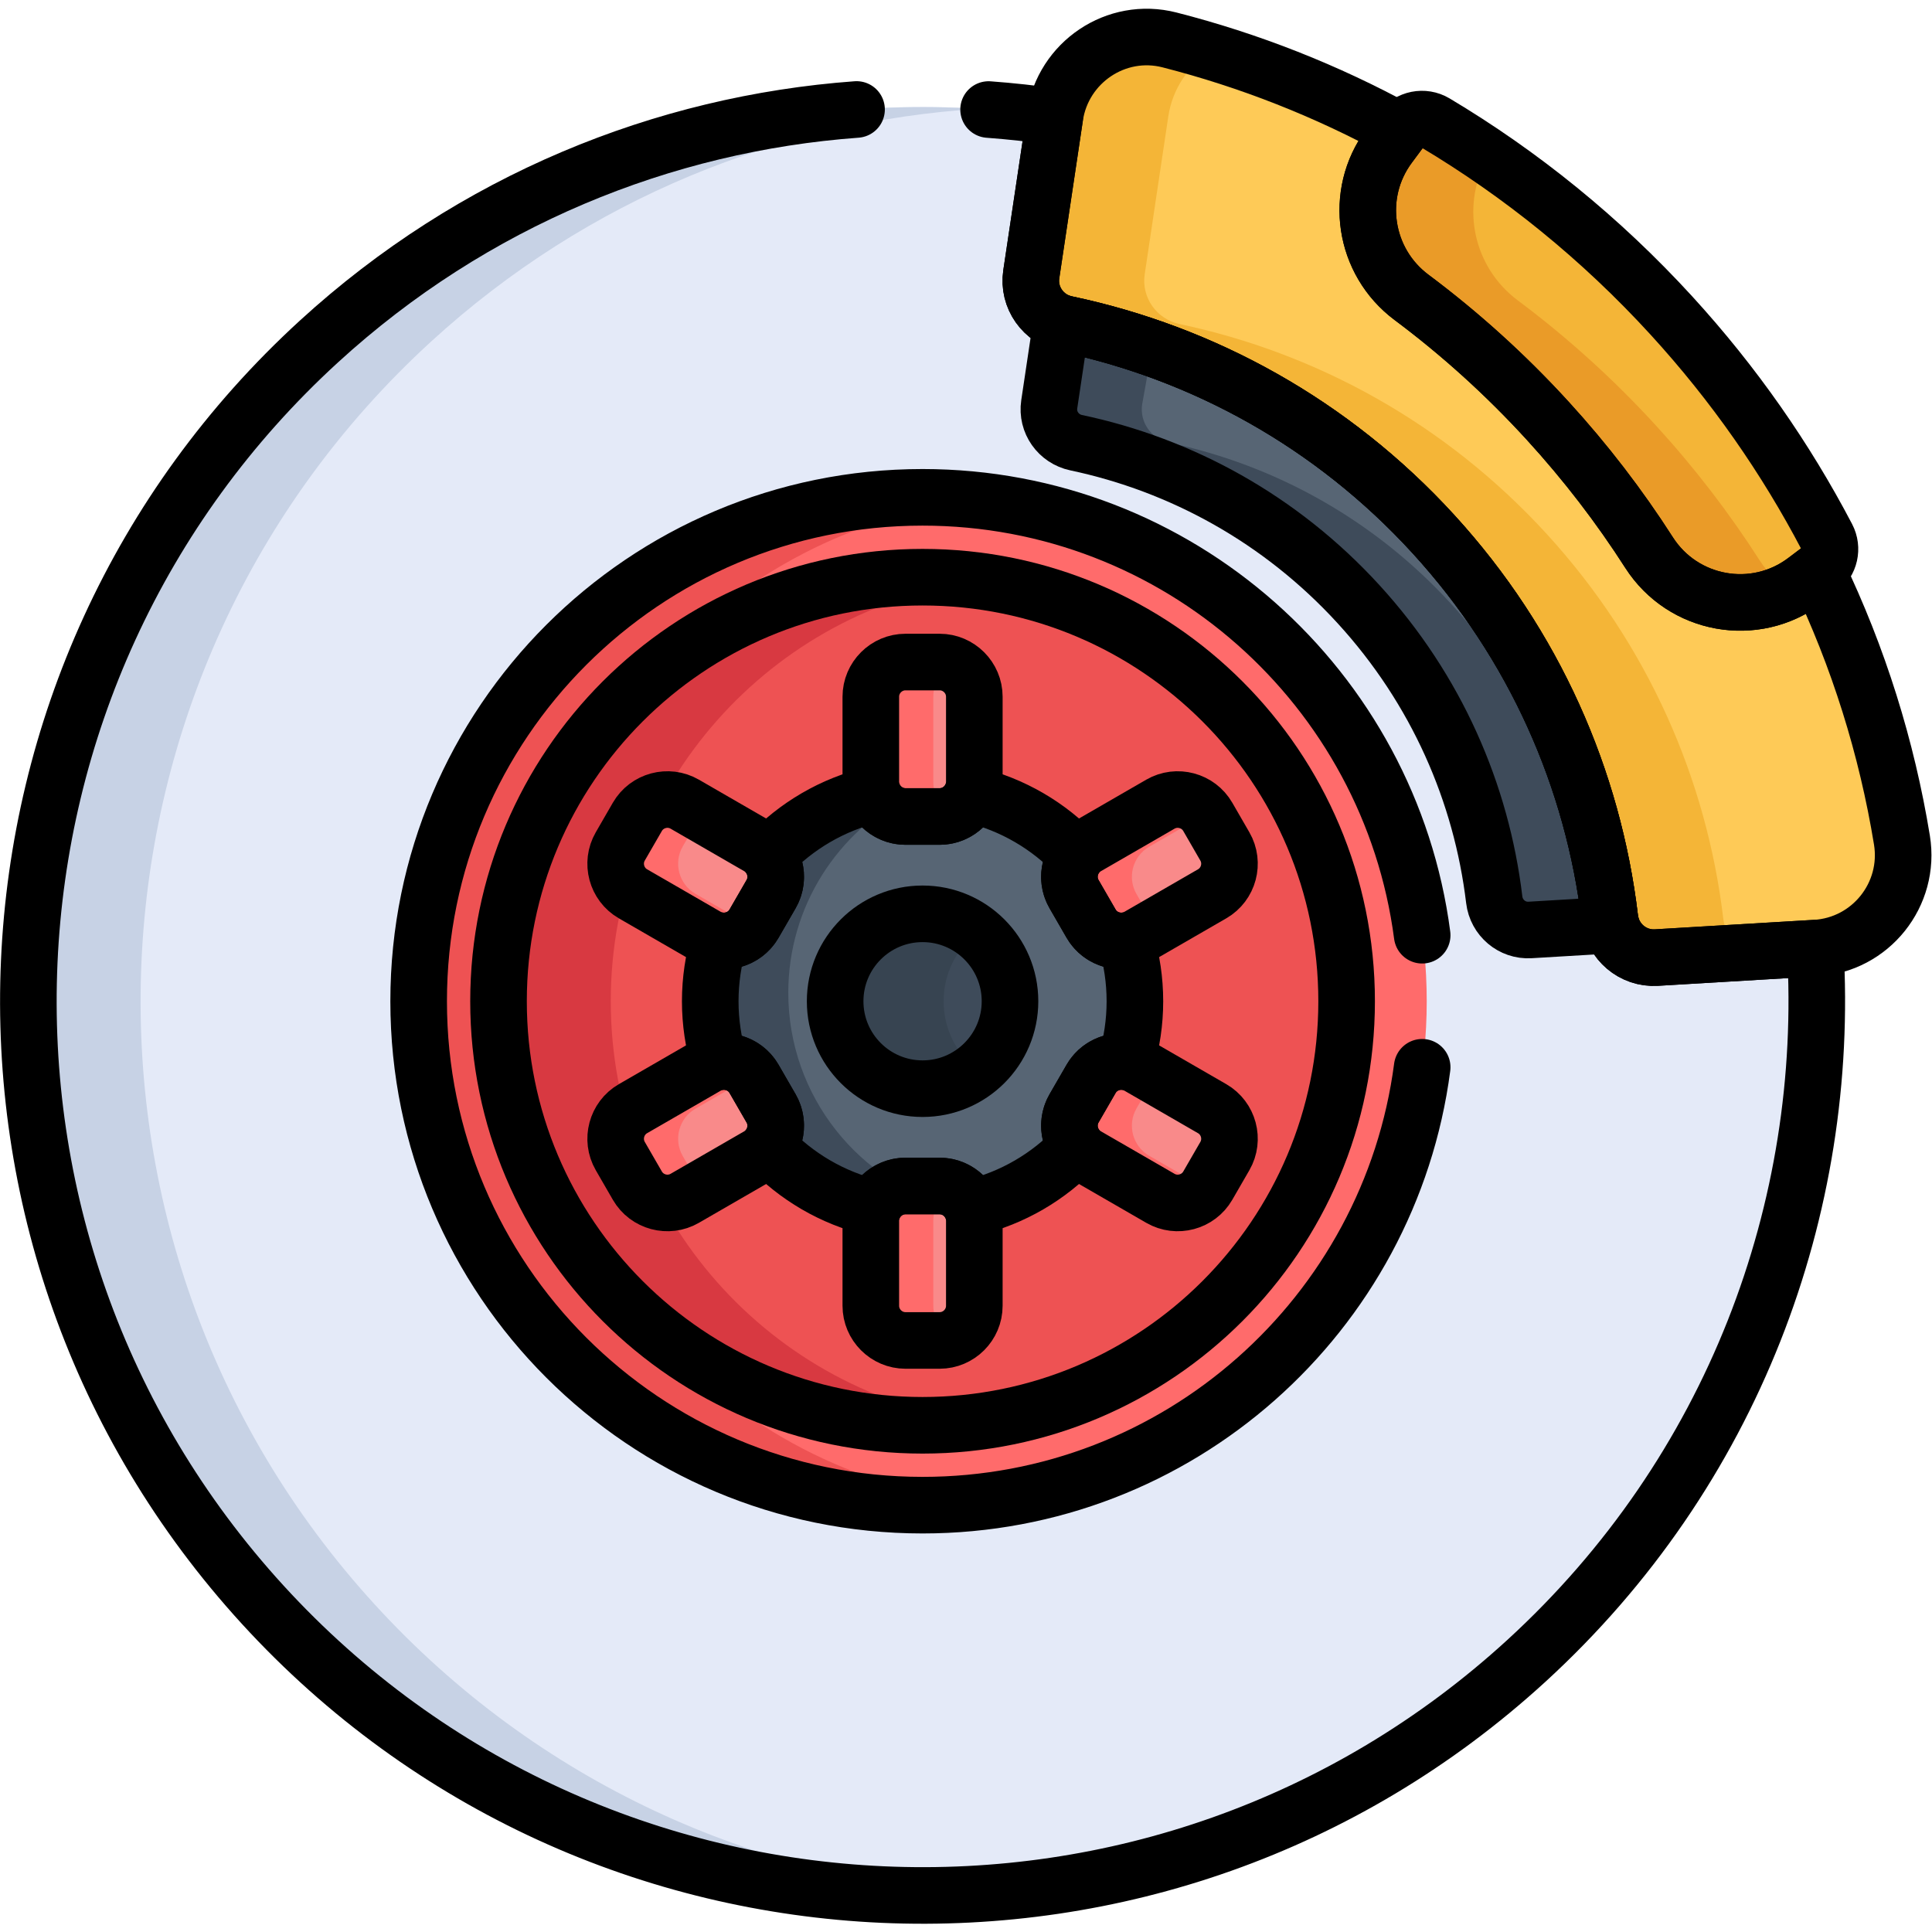
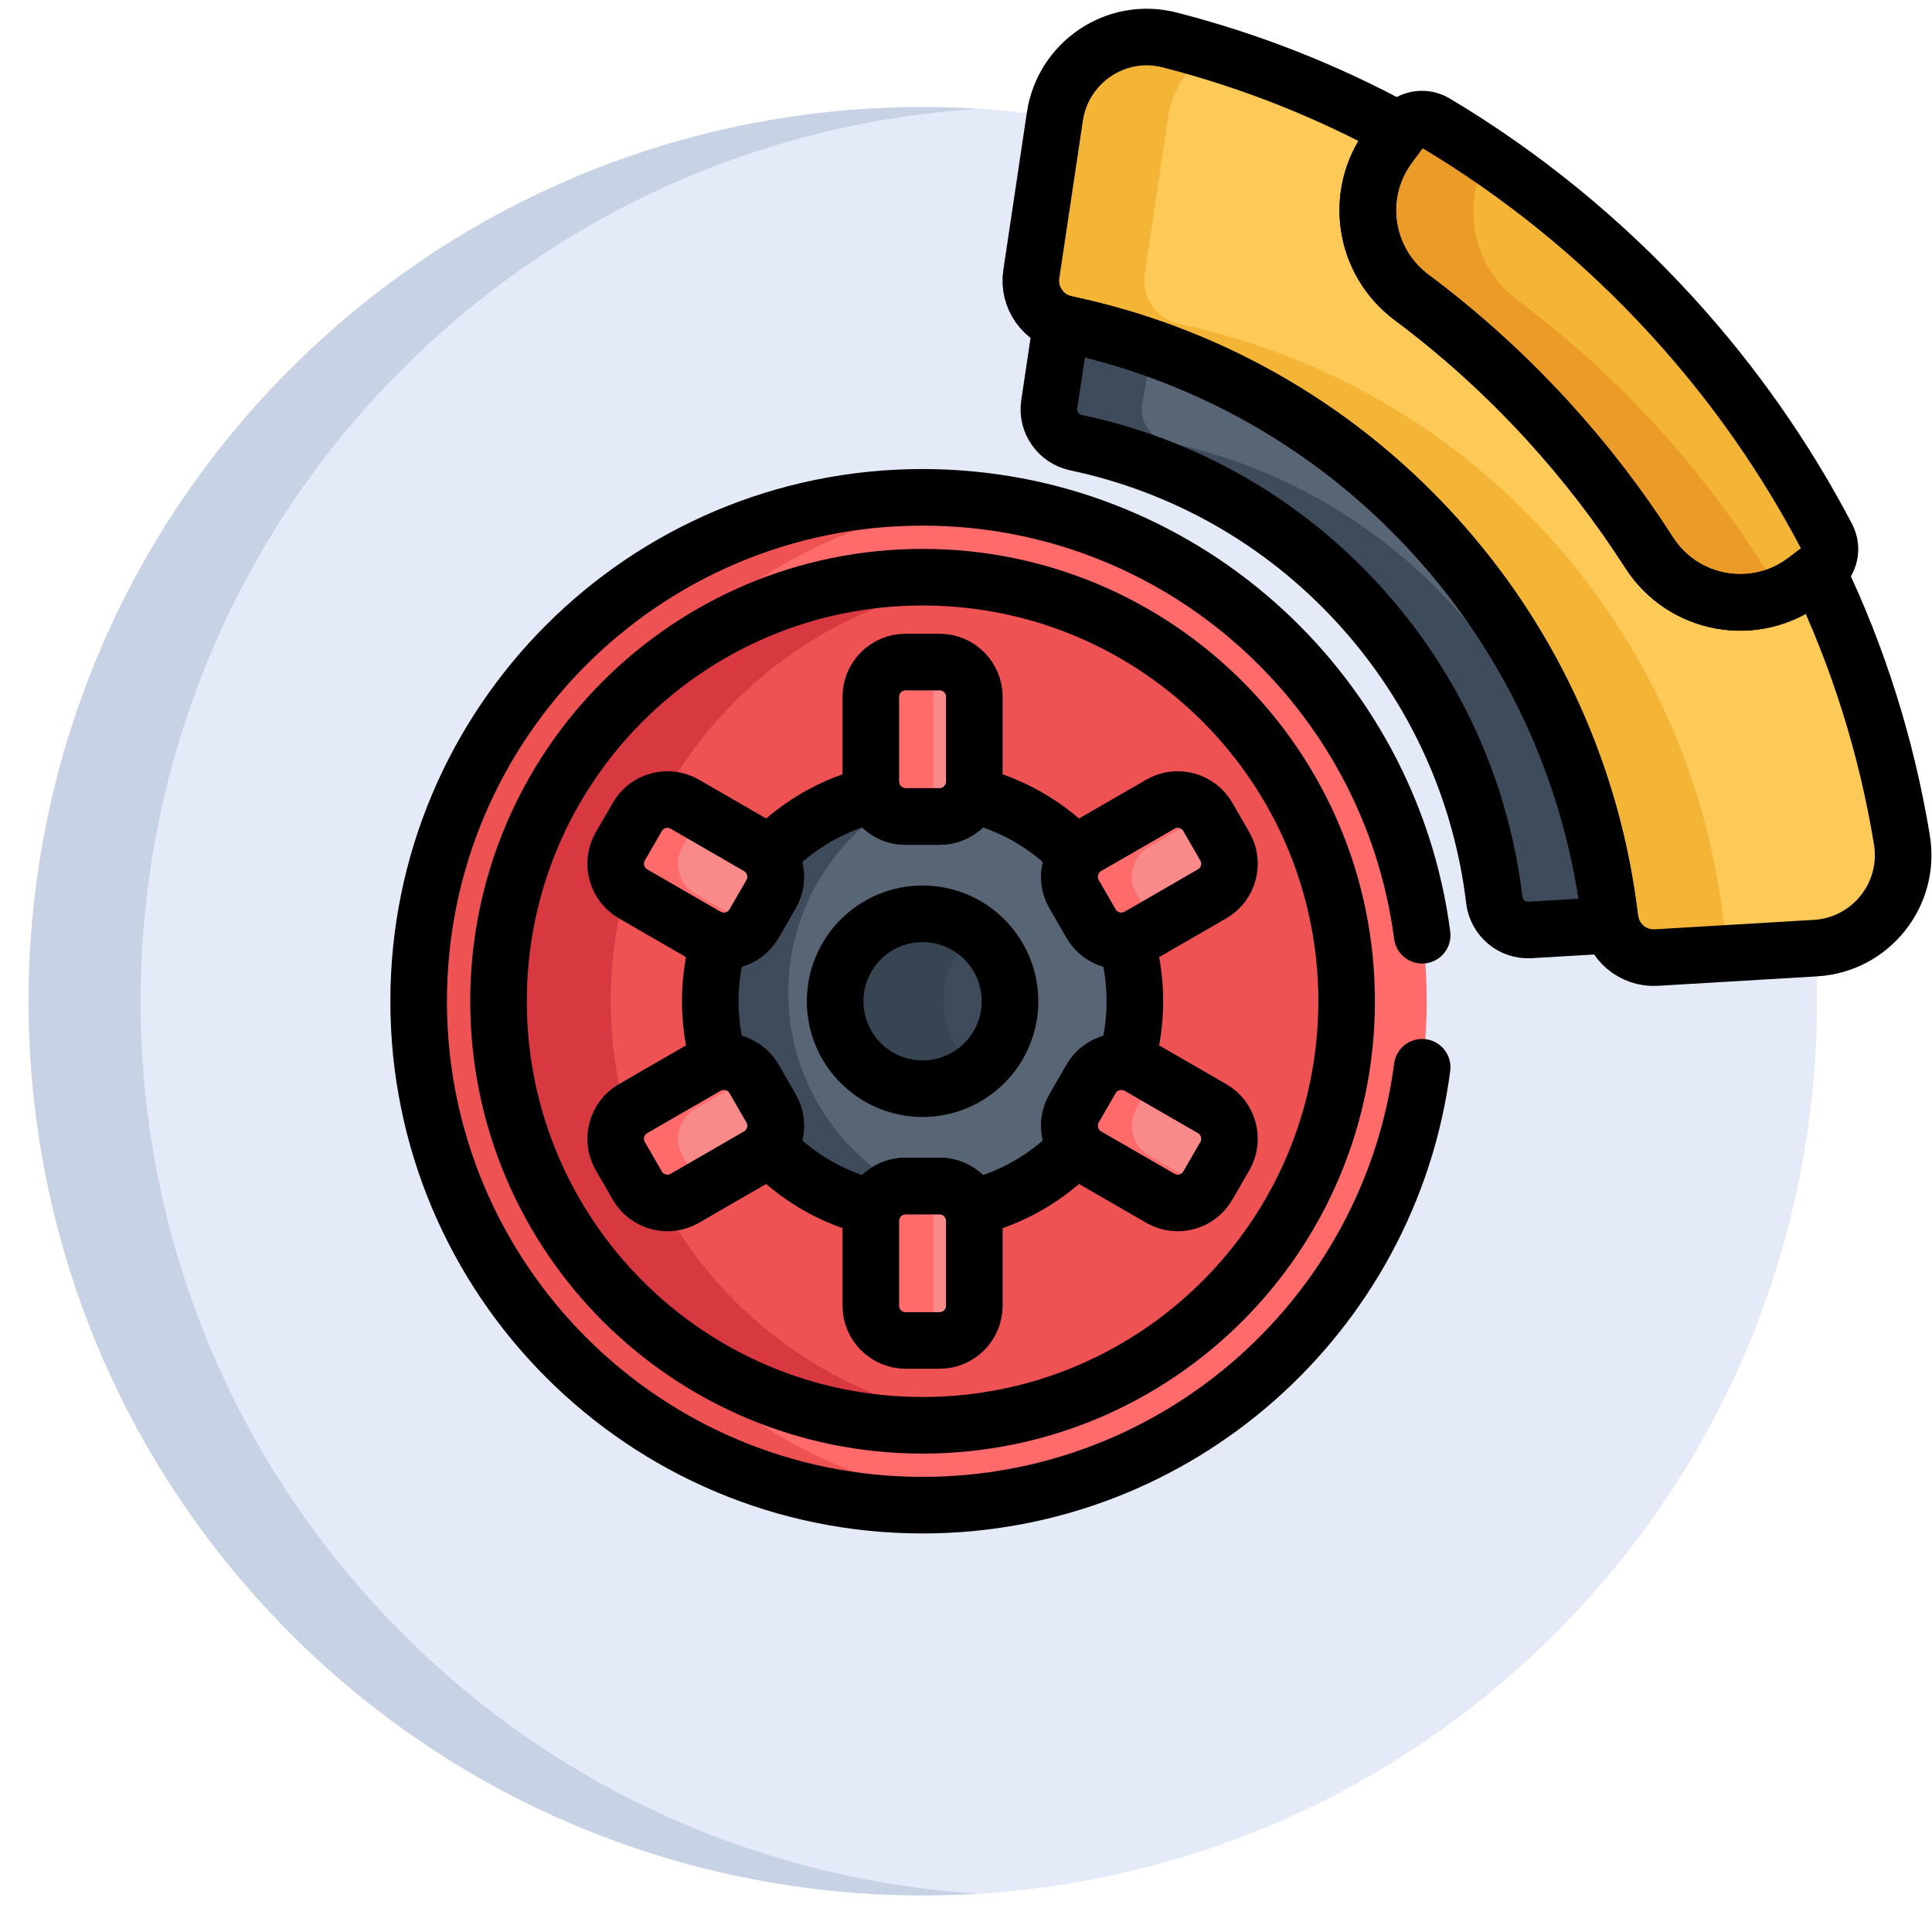
<svg xmlns="http://www.w3.org/2000/svg" version="1.1" id="svg930" xml:space="preserve" width="682.667" height="682.667" viewBox="0 0 682.667 682.667">
  <defs id="defs934">
    <clipPath clipPathUnits="userSpaceOnUse" id="clipPath944">
      <path d="M 0,512 H 512 V 0 H 0 Z" id="path942" />
    </clipPath>
  </defs>
  <g id="g936" transform="matrix(1.333,0,0,-1.333,0,682.667)">
    <g id="g938">
      <g id="g940" clip-path="url(#clipPath944)">
        <g id="g946" transform="translate(439.133,258.298)">
          <path d="m 0,0 c -6.229,-0.371 -11.601,4.211 -12.342,10.408 -4.398,36.732 -19.906,72.487 -46.781,101.866 -26.874,29.379 -61.108,48.003 -97.305,55.649 -6.105,1.29 -10.192,7.047 -9.269,13.219 l 6.237,41.717 c -68.188,10.153 -140.208,-9.366 -195.042,-59.525 -96.597,-88.36 -103.273,-238.299 -14.912,-334.896 88.36,-96.597 238.299,-103.274 334.895,-14.913 54.834,50.158 80.678,120.158 76.625,188.979 z" style="fill:#e4eaf8;fill-opacity:1;fill-rule:nonzero;stroke:none" id="path948" />
        </g>
        <g id="g950" transform="translate(99.409,86.736)">
          <path d="m 0,0 c -88.361,96.597 -81.685,246.536 14.912,334.896 41.55,38.007 92.967,58.406 145.108,61.649 C 98.052,400.42 34.653,380.113 -14.778,334.896 -111.375,246.536 -118.052,96.597 -29.69,0 20.662,-55.045 91.009,-80.875 160.088,-76.574 100.963,-72.878 43.142,-47.163 0,0" style="fill:#c7d2e5;fill-opacity:1;fill-rule:nonzero;stroke:none" id="path952" />
        </g>
        <g id="g954" transform="translate(428.791,269.706)">
          <path d="m 0,0 c -4.398,36.732 -20.906,72.487 -47.781,101.866 -26.874,29.38 -61.109,49.004 -97.305,56.649 -0.437,0.093 -0.861,0.214 -1.277,0.351 l -4.233,-23.623 c -0.711,-4.747 2.433,-9.175 7.13,-10.167 27.841,-5.881 54.174,-20.207 74.845,-42.805 20.672,-22.598 32.6,-50.1 35.983,-78.354 0.571,-4.766 4.702,-8.291 9.493,-8.005 L 0.371,-1.809 C 0.207,-1.223 0.074,-0.622 0,0" style="fill:#576574;fill-opacity:1;fill-rule:nonzero;stroke:none" id="path956" />
        </g>
        <g id="g958" transform="translate(420.718,273.623)">
          <path d="m 0,0 c -3.384,28.254 -15.312,55.756 -35.983,78.354 -20.671,22.598 -47.004,36.924 -74.846,42.805 -4.696,0.992 -7.84,5.42 -7.13,10.167 l 3.05,17.022 c -7.253,2.578 -14.636,4.673 -22.103,6.251 -0.438,0.092 -0.862,0.213 -1.278,0.35 l -4.233,-23.623 c -0.709,-4.747 2.433,-9.175 7.13,-10.167 27.842,-5.881 54.174,-20.207 74.846,-42.805 20.671,-22.598 32.6,-50.1 35.983,-78.354 0.57,-4.766 4.702,-8.291 9.493,-8.005 L 3.557,-6.2 C 1.645,-4.754 0.306,-2.56 0,0" style="fill:#3e4b5a;fill-opacity:1;fill-rule:nonzero;stroke:none" id="path960" />
        </g>
        <g id="g962" transform="translate(378.192,246.721)">
          <path d="m 0,0 c 0,-73.772 -59.805,-133.577 -133.577,-133.577 -73.773,0 -133.577,59.805 -133.577,133.577 0,73.772 59.804,133.577 133.577,133.577 C -59.805,133.577 0,73.772 0,0" style="fill:#ff6b6b;fill-opacity:1;fill-rule:nonzero;stroke:none" id="path964" />
        </g>
        <g id="g966" transform="translate(140.73,246.721)">
          <path d="m 0,0 c 0,68.754 51.946,125.366 118.731,132.752 -4.875,0.539 -9.827,0.825 -14.845,0.825 C 30.113,133.577 -29.691,73.772 -29.691,0 c 0,-73.772 59.804,-133.577 133.577,-133.577 5.018,0 9.97,0.286 14.845,0.826 C 51.946,-125.366 0,-68.753 0,0" style="fill:#ee5253;fill-opacity:1;fill-rule:nonzero;stroke:none" id="path968" />
        </g>
        <g id="g970" transform="translate(504.219,289.459)">
          <path d="m 0,0 c -3.997,24.416 -11.46,48.406 -22.412,71.193 l -3.213,-2.425 c -13.331,-10.064 -32.388,-6.631 -41.401,7.431 -7.828,12.215 -16.801,23.93 -26.927,35 -11.168,12.209 -23.243,23.09 -36.028,32.639 -12.695,9.48 -15.423,27.382 -5.989,40.11 l 2.964,3.999 c -19.461,10.678 -40.021,18.736 -61.147,24.141 -14.111,3.61 -28.227,-5.903 -30.38,-20.307 l -6.25,-41.801 c -0.923,-6.171 3.164,-11.928 9.269,-13.218 36.197,-7.646 70.431,-26.27 97.305,-55.649 26.875,-29.38 42.383,-65.134 46.781,-101.866 0.741,-6.197 6.113,-10.779 12.342,-10.408 l 42.18,2.509 C -8.287,-27.783 2.365,-14.453 0,0" style="fill:#feca57;fill-opacity:1;fill-rule:nonzero;stroke:none" id="path972" />
        </g>
        <g id="g974" transform="translate(456.79,268.706)">
          <path d="m 0,0 c -4.397,36.732 -19.905,72.487 -46.779,101.866 -26.875,29.38 -61.11,48.004 -97.305,55.65 -6.106,1.289 -10.193,7.046 -9.27,13.218 l 6.25,41.8 c 1.112,7.441 5.42,13.57 11.267,17.265 -3.611,1.092 -7.24,2.11 -10.888,3.043 -14.11,3.61 -28.226,-5.904 -30.379,-20.308 l -6.25,-41.8 c -0.923,-6.172 3.164,-11.929 9.27,-13.218 36.195,-7.646 70.43,-26.27 97.305,-55.65 C -49.905,72.487 -34.397,36.732 -30,0 c 0.742,-6.196 6.113,-10.778 12.343,-10.408 l 23.72,1.411 C 2.818,-7.22 0.473,-3.939 0,0" style="fill:#f4b537;fill-opacity:1;fill-rule:nonzero;stroke:none" id="path976" />
        </g>
        <g id="g978" transform="translate(484.351,367.845)">
          <path d="m 0,0 c -11.083,21.169 -25.049,41.27 -41.938,59.733 -19.097,20.878 -40.614,38.217 -63.723,52.003 -3.06,1.826 -7.008,1.033 -9.129,-1.83 l -3.311,-4.465 c -9.595,-12.946 -6.82,-31.154 6.091,-40.797 13.003,-9.712 25.285,-20.779 36.645,-33.197 10.299,-11.259 19.425,-23.175 27.386,-35.598 9.168,-14.302 28.551,-17.795 42.11,-7.559 l 3.904,2.947 C 0.745,-6.717 1.575,-3.009 0,0" style="fill:#f4b537;fill-opacity:1;fill-rule:nonzero;stroke:none" id="path980" />
        </g>
        <g id="g982" transform="translate(466.372,363.694)">
          <path d="m 0,0 c -7.962,12.423 -17.088,24.339 -27.387,35.598 -11.359,12.418 -23.641,23.485 -36.644,33.197 -11.773,8.792 -15.114,24.704 -8.337,37.256 -5.021,3.455 -10.125,6.74 -15.315,9.836 -3.059,1.826 -7.007,1.033 -9.13,-1.829 l -3.309,-4.466 c -9.596,-12.946 -6.82,-31.154 6.091,-40.797 13.003,-9.712 25.285,-20.779 36.644,-33.197 C -47.088,24.339 -37.962,12.423 -30,0 -21.394,-13.426 -3.785,-17.325 9.556,-9.284 5.821,-7.046 2.522,-3.935 0,0" style="fill:#ea9b28;fill-opacity:1;fill-rule:nonzero;stroke:none" id="path984" />
        </g>
        <g id="g986" transform="translate(357.022,246.721)">
          <path d="m 0,0 c 0,-62.08 -50.325,-112.406 -112.406,-112.406 -62.08,0 -112.406,50.326 -112.406,112.406 0,62.081 50.326,112.407 112.406,112.407 C -50.325,112.407 0,62.081 0,0" style="fill:#ee5253;fill-opacity:1;fill-rule:nonzero;stroke:none" id="path988" />
        </g>
        <g id="g990" transform="translate(161.899,246.721)">
          <path d="m 0,0 c 0,57.047 42.498,104.164 97.562,111.43 -4.859,0.641 -9.813,0.977 -14.846,0.977 C 20.636,112.407 -29.69,62.081 -29.69,0 c 0,-62.08 50.326,-112.406 112.406,-112.406 5.033,0 9.987,0.336 14.846,0.977 C 42.498,-104.164 0,-57.047 0,0" style="fill:#d83941;fill-opacity:1;fill-rule:nonzero;stroke:none" id="path992" />
        </g>
        <g id="g994" transform="translate(298.558,262.794)">
          <path d="m 0,0 -13.063,22.592 c -7.396,7.817 -17.005,13.51 -27.83,16.081 H -66.991 C -77.816,36.102 -87.425,30.409 -94.821,22.592 L -107.884,0 c -1.515,-5.094 -2.342,-10.486 -2.342,-16.073 0,-5.587 0.827,-10.979 2.342,-16.073 l 13.063,-22.592 c 7.396,-7.817 17.005,-13.51 27.83,-16.081 h 26.098 c 10.825,2.571 20.434,8.264 27.83,16.081 L 0,-32.146 c 1.516,5.094 2.342,10.486 2.342,16.073 C 2.342,-10.486 1.516,-5.094 0,0" style="fill:#576574;fill-opacity:1;fill-rule:nonzero;stroke:none" id="path996" />
        </g>
        <g id="g998" transform="translate(208.958,248.972)">
          <path d="M 0,0 C 0,22.935 13.132,42.791 32.279,52.496 H 22.608 C 11.783,49.924 2.175,44.231 -5.222,36.414 L -18.284,13.822 C -19.8,8.728 -20.626,3.336 -20.626,-2.251 c 0,-5.587 0.826,-10.978 2.342,-16.073 l 13.062,-22.592 c 7.397,-7.817 17.005,-13.51 27.83,-16.081 H 44.199 C 18.786,-50.492 0,-27.44 0,0" style="fill:#3e4b5a;fill-opacity:1;fill-rule:nonzero;stroke:none" id="path1000" />
        </g>
        <g id="g1002" transform="translate(267.791,246.721)">
          <path d="m 0,0 c 0,-12.799 -10.376,-23.175 -23.176,-23.175 -12.799,0 -23.175,10.376 -23.175,23.175 0,12.799 10.376,23.175 23.175,23.175 C -10.376,23.175 0,12.799 0,0" style="fill:#3e4b5a;fill-opacity:1;fill-rule:nonzero;stroke:none" id="path1004" />
        </g>
        <g id="g1006" transform="translate(250.131,246.721)">
          <path d="M 0,0 C 0,7.381 3.454,13.951 8.83,18.195 4.884,21.311 -0.097,23.176 -5.516,23.176 -18.314,23.176 -28.69,12.8 -28.69,0 c 0,-12.799 10.376,-23.175 23.174,-23.175 5.419,0 10.4,1.864 14.346,4.98 C 3.454,-13.951 0,-7.38 0,0" style="fill:#374451;fill-opacity:1;fill-rule:nonzero;stroke:none" id="path1008" />
        </g>
        <g id="g1010" transform="translate(249.143,336.635)">
          <path d="m 0,0 h -9.057 c -5.054,0 -9.19,-4.136 -9.19,-9.191 V -31.75 c 0,-5.056 4.136,-9.191 9.19,-9.191 H 0 c 5.055,0 9.19,4.135 9.19,9.191 V -9.191 C 9.19,-4.136 5.055,0 0,0" style="fill:#f98a8a;fill-opacity:1;fill-rule:nonzero;stroke:none" id="path1012" />
        </g>
        <g id="g1014" transform="translate(249.143,197.749)">
          <path d="m 0,0 h -9.057 c -5.054,0 -9.19,-4.136 -9.19,-9.19 v -22.56 c 0,-5.055 4.136,-9.191 9.19,-9.191 H 0 c 5.055,0 9.19,4.136 9.19,9.191 V -9.19 C 9.19,-4.136 5.055,0 0,0" style="fill:#f98a8a;fill-opacity:1;fill-rule:nonzero;stroke:none" id="path1016" />
        </g>
        <g id="g1018" transform="translate(169.012,295.6)">
          <path d="m 0,0 -4.528,-7.843 c -2.528,-4.378 -1.014,-10.027 3.364,-12.554 l 19.537,-11.281 c 4.378,-2.527 10.027,-1.013 12.555,3.365 l 4.528,7.842 c 2.527,4.378 1.014,10.028 -3.364,12.555 L 12.555,3.364 C 8.177,5.892 2.527,4.378 0,0" style="fill:#f98a8a;fill-opacity:1;fill-rule:nonzero;stroke:none" id="path1020" />
        </g>
        <g id="g1022" transform="translate(289.291,226.156)">
          <path d="m 0,0 -4.528,-7.843 c -2.528,-4.377 -1.014,-10.027 3.364,-12.554 l 19.537,-11.28 c 4.378,-2.528 10.027,-1.014 12.555,3.364 l 4.528,7.843 c 2.527,4.377 1.014,10.027 -3.364,12.554 L 12.555,3.364 C 8.177,5.892 2.527,4.378 0,0" style="fill:#f98a8a;fill-opacity:1;fill-rule:nonzero;stroke:none" id="path1024" />
        </g>
        <g id="g1026" transform="translate(164.483,205.686)">
          <path d="m 0,0 4.528,-7.843 c 2.528,-4.378 8.177,-5.892 12.555,-3.364 L 36.62,0.073 c 4.378,2.527 5.892,8.177 3.364,12.554 l -4.528,7.843 c -2.527,4.378 -8.177,5.892 -12.555,3.364 L 3.364,12.555 C -1.014,10.027 -2.527,4.377 0,0" style="fill:#f98a8a;fill-opacity:1;fill-rule:nonzero;stroke:none" id="path1028" />
        </g>
        <g id="g1030" transform="translate(284.763,275.129)">
          <path d="m 0,0 4.528,-7.843 c 2.528,-4.377 8.177,-5.891 12.555,-3.364 L 36.62,0.073 c 4.378,2.528 5.892,8.177 3.364,12.555 l -4.528,7.843 c -2.527,4.378 -8.177,5.891 -12.555,3.364 L 3.364,12.555 C -1.014,10.027 -2.527,4.378 0,0" style="fill:#f98a8a;fill-opacity:1;fill-rule:nonzero;stroke:none" id="path1032" />
        </g>
        <g id="g1034" transform="translate(247.397,304.885)">
          <path d="m 0,0 v 22.56 c 0,3.731 2.257,6.955 5.469,8.391 -1.14,0.51 -2.398,0.799 -3.722,0.799 H -7.31 c -5.054,0 -9.19,-4.135 -9.19,-9.19 V 0 c 0,-5.055 4.136,-9.191 9.19,-9.191 h 9.057 c 1.324,0 2.582,0.29 3.722,0.799 C 2.257,-6.955 0,-3.731 0,0" style="fill:#ff6b6b;fill-opacity:1;fill-rule:nonzero;stroke:none" id="path1036" />
        </g>
        <g id="g1038" transform="translate(247.397,165.998)">
          <path d="m 0,0 v 22.56 c 0,3.731 2.257,6.955 5.469,8.391 -1.14,0.51 -2.398,0.799 -3.722,0.799 H -7.31 c -5.054,0 -9.19,-4.135 -9.19,-9.19 V 0 c 0,-5.055 4.136,-9.19 9.19,-9.19 h 9.057 c 1.324,0 2.582,0.289 3.722,0.799 C 2.257,-6.955 0,-3.731 0,0" style="fill:#ff6b6b;fill-opacity:1;fill-rule:nonzero;stroke:none" id="path1040" />
        </g>
        <g id="g1042" transform="translate(184.348,275.202)">
          <path d="m 0,0 c -4.378,2.527 -5.892,8.177 -3.364,12.555 l 4.528,7.842 c 0.159,0.276 0.33,0.539 0.513,0.791 l -4.458,2.574 c -4.378,2.527 -10.028,1.013 -12.555,-3.365 l -4.528,-7.842 C -22.392,8.177 -20.878,2.527 -16.5,0 L 3.038,-11.28 c 4.103,-2.368 9.322,-1.188 12.042,2.573 z" style="fill:#ff6b6b;fill-opacity:1;fill-rule:nonzero;stroke:none" id="path1044" />
        </g>
        <g id="g1046" transform="translate(304.627,205.759)">
          <path d="m 0,0 c -4.378,2.527 -5.892,8.177 -3.364,12.555 l 4.528,7.843 c 0.159,0.275 0.33,0.538 0.513,0.79 l -4.458,2.574 c -4.378,2.527 -10.028,1.013 -12.555,-3.364 l -4.528,-7.843 C -22.392,8.177 -20.878,2.527 -16.5,0 L 3.038,-11.28 c 4.102,-2.368 9.322,-1.187 12.042,2.573 z" style="fill:#ff6b6b;fill-opacity:1;fill-rule:nonzero;stroke:none" id="path1048" />
        </g>
        <g id="g1050" transform="translate(185.512,197.843)">
          <path d="m 0,0 -4.528,7.843 c -2.528,4.378 -1.014,10.028 3.364,12.555 l 15.08,8.706 c -2.72,3.761 -7.939,4.942 -12.042,2.574 l -19.538,-11.28 c -4.378,-2.527 -5.892,-8.177 -3.364,-12.555 L -16.5,0 c 2.527,-4.377 8.177,-5.891 12.555,-3.364 l 4.458,2.573 C 0.33,-0.538 0.159,-0.275 0,0" style="fill:#ff6b6b;fill-opacity:1;fill-rule:nonzero;stroke:none" id="path1052" />
        </g>
        <g id="g1054" transform="translate(305.791,267.286)">
          <path d="m 0,0 -4.528,7.843 c -2.528,4.378 -1.014,10.027 3.364,12.555 l 15.08,8.706 c -2.72,3.761 -7.94,4.942 -12.042,2.574 L -17.664,20.398 C -22.042,17.87 -23.556,12.221 -21.028,7.843 L -16.5,0 c 2.527,-4.377 8.177,-5.892 12.555,-3.364 l 4.458,2.573 C 0.33,-0.538 0.159,-0.275 0,0" style="fill:#ff6b6b;fill-opacity:1;fill-rule:nonzero;stroke:none" id="path1056" />
        </g>
        <g id="g1058" transform="translate(484.301,369.74)">
          <path d="m 0,0 c -10.896,20.813 -24.628,40.576 -41.232,58.728 -18.777,20.527 -39.932,37.574 -62.653,51.129 -3.009,1.795 -6.889,1.016 -8.975,-1.799 l -3.255,-4.391 c -9.435,-12.728 -6.705,-30.629 5.988,-40.11 12.785,-9.549 24.86,-20.43 36.028,-32.639 10.126,-11.069 19.098,-22.785 26.927,-34.999 9.013,-14.062 28.07,-17.496 41.401,-7.432 l 3.838,2.897 C 0.732,-6.604 1.549,-2.958 0,0 Z" style="fill:none;stroke:#000000;stroke-width:15;stroke-linecap:round;stroke-linejoin:round;stroke-miterlimit:10;stroke-dasharray:none;stroke-opacity:1" id="path1060" />
        </g>
        <g id="g1062" transform="translate(504.155,289.459)">
          <path d="m 0,0 c -3.997,24.416 -11.46,48.406 -22.412,71.193 l -3.214,-2.425 c -13.33,-10.064 -32.387,-6.631 -41.4,7.431 -7.828,12.215 -16.801,23.93 -26.927,35 -11.168,12.209 -23.243,23.09 -36.028,32.639 -12.695,9.48 -15.423,27.382 -5.989,40.11 l 2.964,3.999 c -19.462,10.678 -40.021,18.736 -61.147,24.141 -14.111,3.61 -28.227,-5.903 -30.38,-20.307 l -6.25,-41.801 c -0.923,-6.171 3.164,-11.928 9.269,-13.218 36.197,-7.646 70.431,-26.27 97.305,-55.649 26.875,-29.38 42.383,-65.134 46.78,-101.866 0.742,-6.197 6.114,-10.779 12.343,-10.408 l 42.18,2.509 C -8.287,-27.783 2.365,-14.453 0,0 Z" style="fill:none;stroke:#000000;stroke-width:15;stroke-linecap:round;stroke-linejoin:round;stroke-miterlimit:10;stroke-dasharray:none;stroke-opacity:1" id="path1064" />
        </g>
        <g id="g1066" transform="translate(426.726,268.706)">
          <path d="m 0,0 c -4.397,36.732 -19.905,72.487 -46.78,101.866 -26.874,29.38 -61.109,48.004 -97.305,55.649 -0.437,0.093 -0.861,0.214 -1.277,0.351 l -3.234,-21.623 c -0.71,-4.747 2.434,-9.175 7.131,-10.167 27.841,-5.881 54.174,-20.207 74.845,-42.805 20.672,-22.598 32.6,-50.1 35.983,-78.354 0.571,-4.766 4.702,-8.291 9.493,-8.005 L 0.372,-1.809 C 0.208,-1.223 0.075,-0.622 0,0 Z" style="fill:none;stroke:#000000;stroke-width:15;stroke-linecap:round;stroke-linejoin:round;stroke-miterlimit:10;stroke-dasharray:none;stroke-opacity:1" id="path1068" />
        </g>
        <g id="g1070" transform="translate(356.958,246.721)">
          <path d="m 0,0 c 0,-62.08 -50.326,-112.406 -112.406,-112.406 -62.08,0 -112.406,50.326 -112.406,112.406 0,62.081 50.326,112.407 112.406,112.407 C -50.326,112.407 0,62.081 0,0 Z" style="fill:none;stroke:#000000;stroke-width:15;stroke-linecap:round;stroke-linejoin:round;stroke-miterlimit:10;stroke-dasharray:none;stroke-opacity:1" id="path1072" />
        </g>
        <g id="g1074" transform="translate(267.728,246.721)">
          <path d="m 0,0 c 0,-12.799 -10.376,-23.175 -23.176,-23.175 -12.799,0 -23.175,10.376 -23.175,23.175 0,12.799 10.376,23.175 23.175,23.175 C -10.376,23.175 0,12.799 0,0 Z" style="fill:none;stroke:#000000;stroke-width:15;stroke-linecap:round;stroke-linejoin:round;stroke-miterlimit:10;stroke-dasharray:none;stroke-opacity:1" id="path1076" />
        </g>
        <g id="g1078" transform="translate(249.08,336.635)">
          <path d="m 0,0 h -9.057 c -5.054,0 -9.19,-4.136 -9.19,-9.191 V -31.75 c 0,-5.056 4.136,-9.191 9.19,-9.191 H 0 c 5.055,0 9.19,4.135 9.19,9.191 V -9.191 C 9.19,-4.136 5.055,0 0,0 Z" style="fill:none;stroke:#000000;stroke-width:15;stroke-linecap:round;stroke-linejoin:round;stroke-miterlimit:10;stroke-dasharray:none;stroke-opacity:1" id="path1080" />
        </g>
        <g id="g1082" transform="translate(249.08,197.749)">
          <path d="m 0,0 h -9.057 c -5.054,0 -9.19,-4.136 -9.19,-9.19 v -22.56 c 0,-5.055 4.136,-9.191 9.19,-9.191 H 0 c 5.055,0 9.19,4.136 9.19,9.191 V -9.19 C 9.19,-4.136 5.055,0 0,0 Z" style="fill:none;stroke:#000000;stroke-width:15;stroke-linecap:round;stroke-linejoin:round;stroke-miterlimit:10;stroke-dasharray:none;stroke-opacity:1" id="path1084" />
        </g>
        <g id="g1086" transform="translate(168.948,295.6)">
          <path d="m 0,0 -4.528,-7.843 c -2.528,-4.378 -1.014,-10.027 3.364,-12.554 l 19.537,-11.281 c 4.378,-2.527 10.027,-1.013 12.555,3.365 l 4.528,7.842 c 2.527,4.378 1.014,10.028 -3.364,12.555 L 12.555,3.364 C 8.177,5.892 2.527,4.378 0,0 Z" style="fill:none;stroke:#000000;stroke-width:15;stroke-linecap:round;stroke-linejoin:round;stroke-miterlimit:10;stroke-dasharray:none;stroke-opacity:1" id="path1088" />
        </g>
        <g id="g1090" transform="translate(289.228,226.156)">
          <path d="m 0,0 -4.528,-7.843 c -2.528,-4.377 -1.014,-10.027 3.364,-12.554 l 19.537,-11.28 c 4.378,-2.528 10.027,-1.014 12.555,3.364 l 4.528,7.843 c 2.527,4.377 1.014,10.027 -3.364,12.554 L 12.555,3.364 C 8.177,5.892 2.527,4.378 0,0 Z" style="fill:none;stroke:#000000;stroke-width:15;stroke-linecap:round;stroke-linejoin:round;stroke-miterlimit:10;stroke-dasharray:none;stroke-opacity:1" id="path1092" />
        </g>
        <g id="g1094" transform="translate(164.42,205.686)">
          <path d="m 0,0 4.528,-7.843 c 2.528,-4.378 8.177,-5.892 12.555,-3.364 L 36.62,0.073 c 4.378,2.527 5.892,8.177 3.364,12.554 l -4.528,7.843 c -2.527,4.378 -8.177,5.892 -12.555,3.364 L 3.364,12.555 C -1.014,10.027 -2.527,4.377 0,0 Z" style="fill:none;stroke:#000000;stroke-width:15;stroke-linecap:round;stroke-linejoin:round;stroke-miterlimit:10;stroke-dasharray:none;stroke-opacity:1" id="path1096" />
        </g>
        <g id="g1098" transform="translate(284.699,275.129)">
          <path d="m 0,0 4.528,-7.843 c 2.528,-4.377 8.177,-5.891 12.555,-3.364 L 36.62,0.073 c 4.378,2.528 5.892,8.177 3.364,12.555 l -4.528,7.843 c -2.527,4.378 -8.177,5.891 -12.555,3.364 L 3.364,12.555 C -1.014,10.027 -2.527,4.378 0,0 Z" style="fill:none;stroke:#000000;stroke-width:15;stroke-linecap:round;stroke-linejoin:round;stroke-miterlimit:10;stroke-dasharray:none;stroke-opacity:1" id="path1100" />
        </g>
        <g id="g1102" transform="translate(284.699,218.314)">
          <path d="m 0,0 4.528,7.843 c 1.925,3.334 5.66,5 9.266,4.492 1.517,5.094 2.342,10.486 2.342,16.073 0,5.587 -0.825,10.978 -2.342,16.073 -3.606,-0.509 -7.341,1.158 -9.266,4.492 L 0,56.815 c -1.922,3.329 -1.502,7.39 0.731,10.258 -7.396,7.817 -17.004,13.51 -27.829,16.081 -1.364,-3.374 -4.673,-5.774 -8.521,-5.774 h -9.057 c -3.847,0 -7.157,2.4 -8.52,5.774 -10.825,-2.571 -20.434,-8.264 -27.83,-16.081 2.233,-2.868 2.653,-6.929 0.731,-10.258 l -4.528,-7.842 c -1.925,-3.334 -5.66,-5 -9.266,-4.492 -1.515,-5.095 -2.342,-10.486 -2.342,-16.073 0,-5.587 0.827,-10.979 2.342,-16.073 3.606,0.508 7.341,-1.158 9.266,-4.492 L -80.295,0 c 1.922,-3.329 1.502,-7.389 -0.731,-10.257 7.396,-7.817 17.005,-13.511 27.83,-16.081 1.363,3.374 4.673,5.773 8.52,5.773 h 9.057 c 3.848,0 7.157,-2.399 8.521,-5.773 10.825,2.57 20.433,8.264 27.829,16.081 C -1.502,-7.389 -1.922,-3.329 0,0 Z" style="fill:none;stroke:#000000;stroke-width:15;stroke-linecap:round;stroke-linejoin:round;stroke-miterlimit:10;stroke-dasharray:none;stroke-opacity:1" id="path1104" />
        </g>
        <g id="g1106" transform="translate(227.052,483.109)">
-           <path d="m 0,0 c -51.24,-3.756 -101.632,-24.107 -142.484,-61.476 -96.597,-88.361 -103.274,-238.299 -14.912,-334.897 88.36,-96.597 238.298,-103.273 334.895,-14.912 54.834,50.158 80.677,120.157 76.625,188.979 l -42.106,-2.505 c -6.23,-0.37 -11.601,4.212 -12.342,10.408 -4.399,36.733 -19.906,72.487 -46.781,101.866 -26.874,29.38 -61.109,48.004 -97.305,55.65 -6.106,1.289 -10.193,7.046 -9.27,13.218 l 6.238,41.717 C 46.729,-1.083 40.871,-0.45 35,-0.016" style="fill:none;stroke:#000000;stroke-width:15;stroke-linecap:round;stroke-linejoin:round;stroke-miterlimit:10;stroke-dasharray:none;stroke-opacity:1" id="path1108" />
-         </g>
+           </g>
        <g id="g1110" transform="translate(376.987,264.221)">
          <path d="m 0,0 c -8.572,65.502 -64.595,116.077 -132.436,116.077 -73.772,0 -133.577,-59.805 -133.577,-133.577 0,-73.772 59.805,-133.577 133.577,-133.577 67.841,0 123.864,50.575 132.436,116.077" style="fill:none;stroke:#000000;stroke-width:15;stroke-linecap:round;stroke-linejoin:round;stroke-miterlimit:10;stroke-dasharray:none;stroke-opacity:1" id="path1112" />
        </g>
      </g>
    </g>
  </g>
</svg>